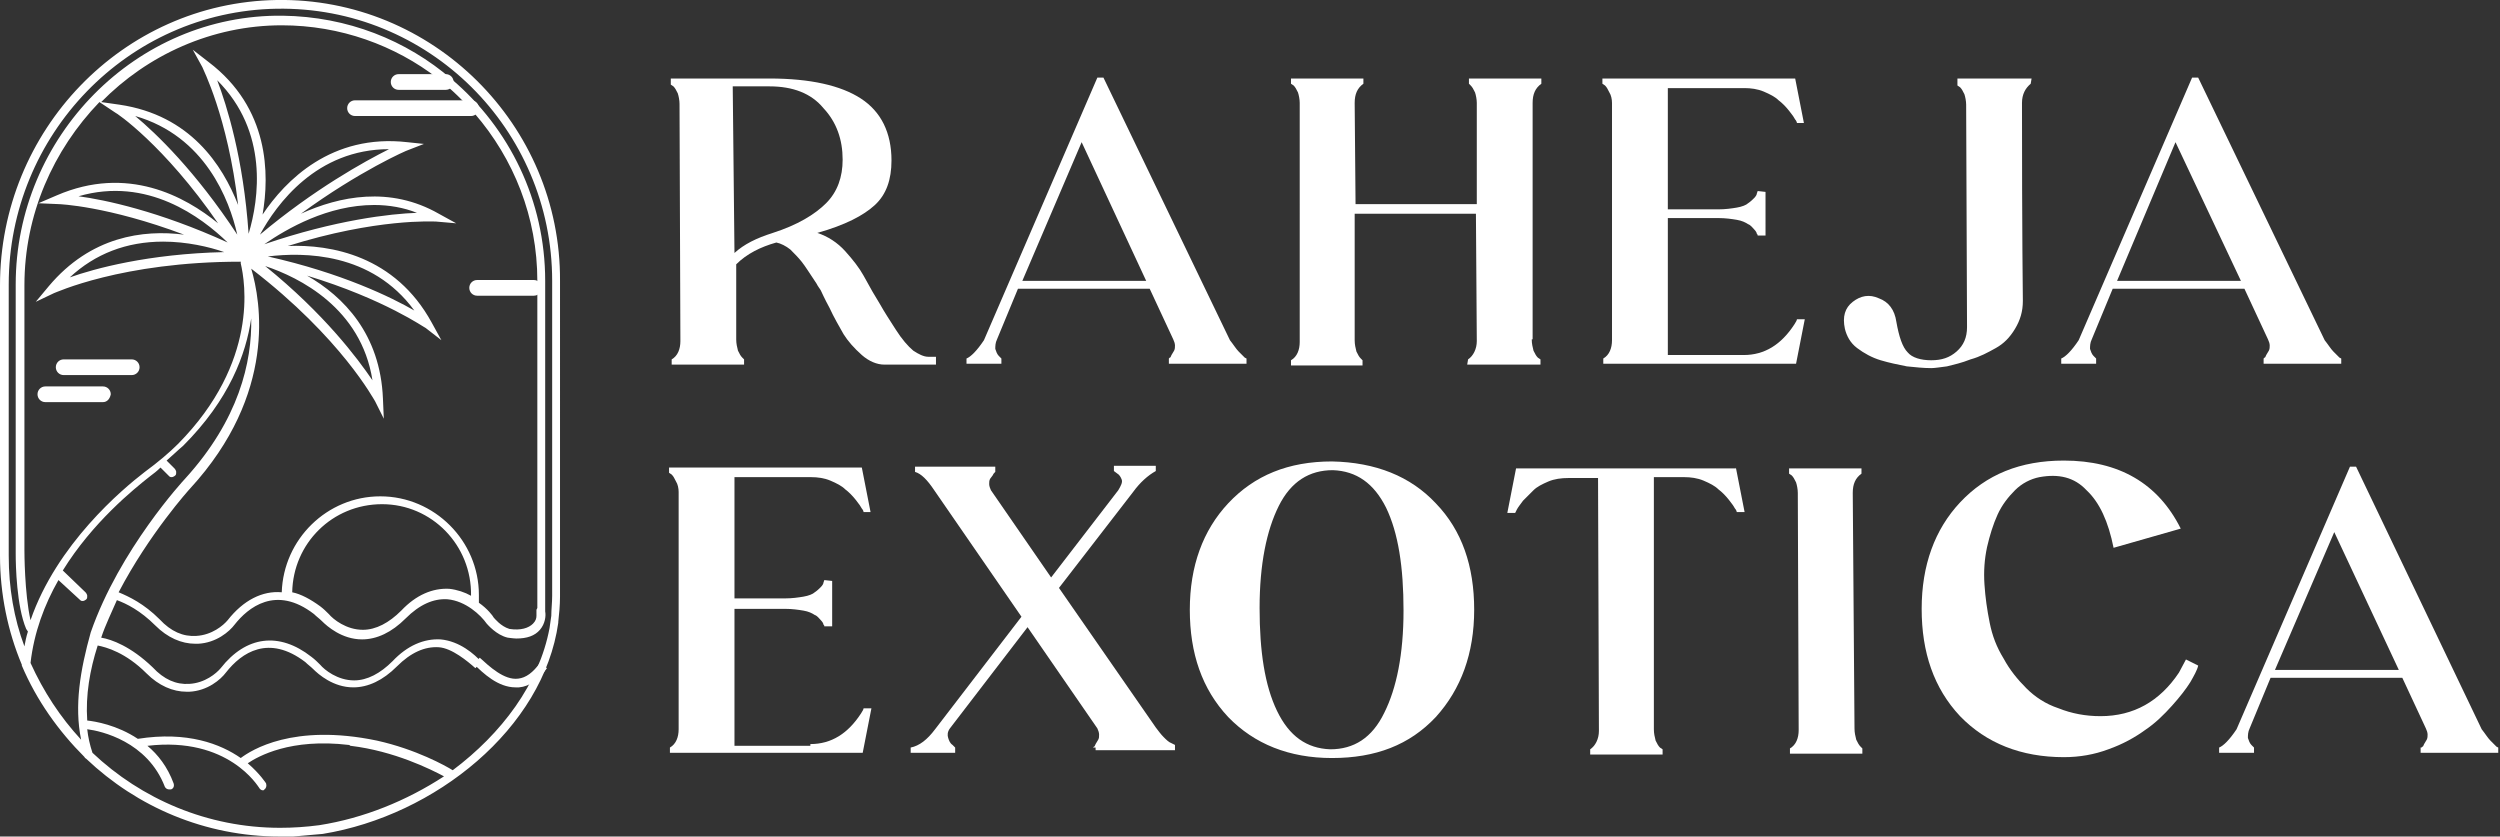
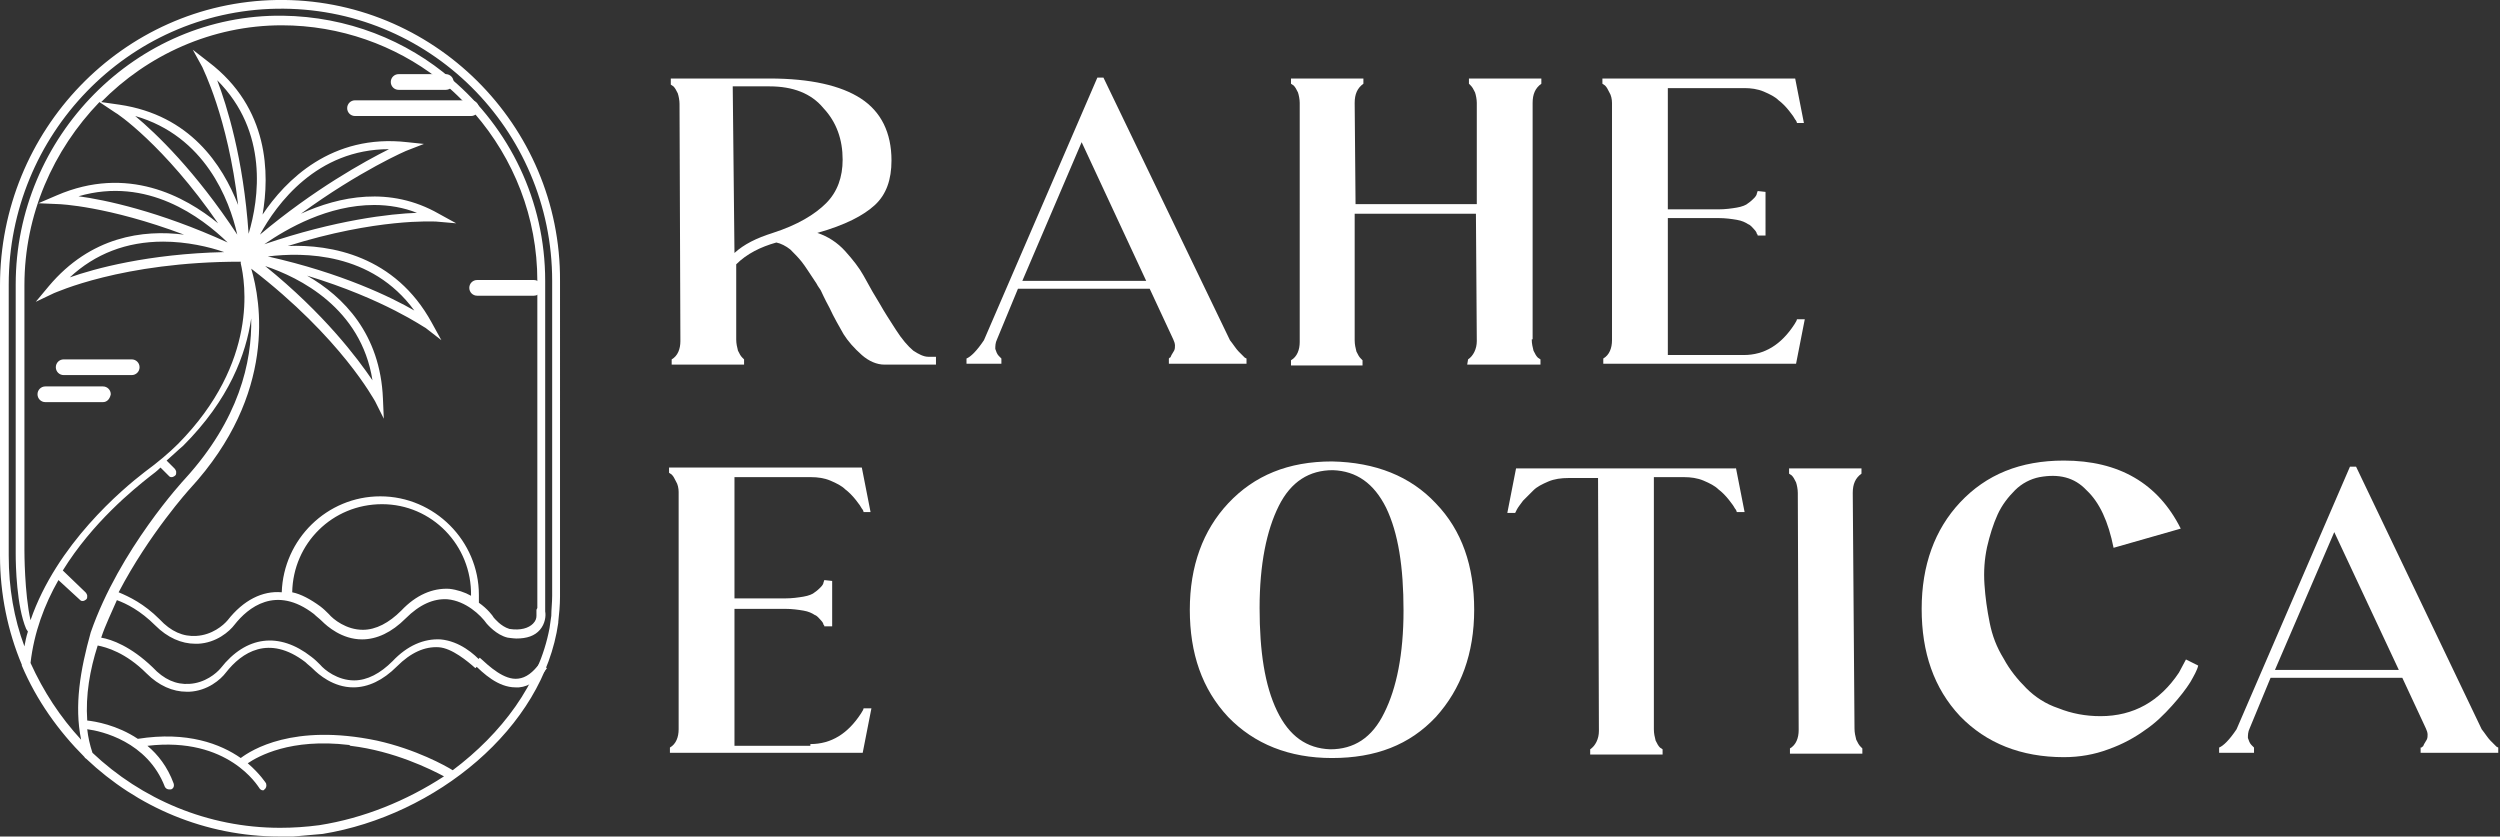
<svg xmlns="http://www.w3.org/2000/svg" version="1.1" id="Layer_1" x="0px" y="0px" viewBox="0 0 286.6 95.9" style="enable-background:new 0 0 286.6 95.9;" xml:space="preserve">
  <rect x="0" y="0" width="286.6" height="95.9" fill="#333333" stroke="none" />
  <style type="text/css">
	.st0{fill:#FFFFFF;}
</style>
  <g>
    <g>
      <path class="st0" d="M106.4,40.9c0.2,0,0.4,0,0.5,0c0.2,0,0.3,0,0.4,0v0.9h-5.9c-0.9,0-1.8-0.4-2.6-1.1c-0.9-0.8-1.6-1.6-2.1-2.4    c-0.5-0.9-1.1-1.9-1.6-3c-0.6-1.1-0.9-1.8-1-2c-0.1-0.2-0.3-0.4-0.5-0.8c-0.8-1.2-1.3-2-1.7-2.5c-0.4-0.5-0.8-0.9-1.3-1.4    c-0.5-0.4-1.1-0.7-1.6-0.8c-1.8,0.5-3.4,1.3-4.6,2.5v8.6c0,0.5,0.1,0.9,0.2,1.3c0.2,0.4,0.3,0.6,0.5,0.8l0.2,0.2v0.6h-8.3v-0.6    c0.7-0.4,1-1.2,1-2.1l-0.1-27.2c0-0.4-0.1-0.9-0.2-1.2c-0.2-0.4-0.3-0.6-0.5-0.8l-0.3-0.2V9h11.3c4.7,0,8.2,0.8,10.5,2.3    c2.3,1.5,3.5,3.9,3.5,7.1c0,2.2-0.6,3.9-1.9,5.1c-1.3,1.2-3.4,2.3-6.6,3.2c1.2,0.4,2.3,1.1,3.2,2.1c0.9,1,1.6,1.9,2.1,2.8    c0.7,1.3,1.4,2.5,1.9,3.3c0.5,0.9,1.1,1.8,1.8,2.9c0.7,1.1,1.4,1.9,2,2.4C105.3,40.6,105.9,40.9,106.4,40.9z M88.6,26.7    c2.8-0.9,4.8-2.1,6.1-3.4c1.3-1.3,1.9-3,1.9-5c0-2.3-0.7-4.3-2.2-5.9c-1.4-1.7-3.5-2.5-6.2-2.5h-4.2L84.2,29    C85.3,28,86.7,27.3,88.6,26.7z" />
      <path class="st0" d="M134,41.1c0,0,0.1-0.1,0.1-0.1c0.1,0,0.1-0.1,0.2-0.3c0.1-0.2,0.2-0.3,0.3-0.5c0.1-0.2,0.1-0.4,0.1-0.6    c0-0.2-0.1-0.5-0.2-0.7l-2.7-5.8h-15.1l-2.4,5.8c-0.2,0.4-0.2,0.8-0.2,1.1c0.1,0.3,0.2,0.6,0.4,0.8l0.3,0.3v0.6h-4v-0.6    c0.5-0.2,1.2-0.9,2-2.1l13-30.1h0.7L141,39c0.4,0.5,0.7,1,1,1.3c0.3,0.3,0.6,0.6,0.7,0.7l0.2,0.1v0.6H134V41.1z M117.2,32.2h14.2    L124,16.3L117.2,32.2z" />
      <path class="st0" d="M175.6,38.9c0,0.5,0.1,0.9,0.2,1.3c0.2,0.4,0.3,0.6,0.5,0.8l0.3,0.2v0.6h-8.4l0.1-0.6c0.6-0.4,1-1.2,1-2.1    l-0.1-14.6h-13.9v14.5c0,0.5,0.1,0.9,0.2,1.3c0.2,0.4,0.3,0.6,0.5,0.8l0.2,0.2v0.6H148v-0.6c0.7-0.4,1-1.2,1-2.1L149,11.8    c0-0.4-0.1-0.9-0.2-1.2c-0.2-0.4-0.3-0.6-0.5-0.8L148,9.6V9h8.3v0.6c-0.7,0.5-1,1.2-1,2.2l0.1,11.6h13.9V11.8    c0-0.4-0.1-0.9-0.2-1.2c-0.2-0.4-0.3-0.6-0.5-0.8l-0.2-0.2V9h8.3v0.6c-0.7,0.5-1,1.2-1,2.2V38.9z" />
      <path class="st0" d="M199.9,40.7c2.4,0,4.3-1.2,5.8-3.5c0.2-0.3,0.3-0.5,0.3-0.6h0.9l-1,5.1h-22.1v-0.6c0.7-0.4,1-1.2,1-2.1V11.8    c0-0.4-0.1-0.9-0.3-1.2c-0.2-0.4-0.3-0.6-0.5-0.8l-0.3-0.2V9h22.1l1,5.1H206c0-0.1-0.1-0.3-0.2-0.4c-0.1-0.2-0.3-0.5-0.7-1    c-0.4-0.5-0.8-0.9-1.2-1.2c-0.4-0.4-1-0.7-1.7-1c-0.7-0.3-1.5-0.4-2.2-0.4h-8.8v13.9h5.8c0.8,0,1.5-0.1,2.1-0.2    c0.6-0.1,1.1-0.3,1.3-0.5c0.3-0.2,0.5-0.4,0.7-0.6c0.2-0.2,0.3-0.4,0.3-0.5l0.1-0.3l0.9,0.1V27h-0.9c0-0.1,0-0.1-0.1-0.2    c0-0.1-0.1-0.3-0.3-0.5c-0.2-0.2-0.4-0.5-0.7-0.6c-0.3-0.2-0.7-0.4-1.3-0.5c-0.6-0.1-1.3-0.2-2.1-0.2h-5.8v15.7H199.9z" />
-       <path class="st0" d="M224.5,9h8.4l-0.1,0.6c-0.6,0.5-1,1.2-1,2.2c0,15.1,0.1,22.7,0.1,22.7c0,1.2-0.3,2.2-0.9,3.2    c-0.6,1-1.3,1.7-2.2,2.2c-0.9,0.5-1.8,1-2.9,1.3c-1,0.4-1.9,0.6-2.7,0.8c-0.8,0.1-1.4,0.2-1.8,0.2c-0.9,0-1.8-0.1-2.8-0.2    c-1-0.2-2-0.4-3-0.7c-1-0.3-1.9-0.8-2.7-1.4c-0.8-0.6-1.2-1.4-1.4-2.2c-0.3-1.4,0-2.4,0.9-3.1c0.9-0.7,1.9-0.9,3-0.4    c1.1,0.4,1.8,1.3,2,2.7c0.3,1.7,0.7,2.9,1.3,3.5c0.5,0.6,1.5,0.9,2.7,0.9c1.2,0,2.1-0.3,2.9-1c0.8-0.7,1.2-1.6,1.2-2.8l-0.1-25.5    c0-0.4-0.1-0.9-0.2-1.2c-0.2-0.4-0.3-0.6-0.5-0.8l-0.3-0.2V9z" />
-       <path class="st0" d="M259.5,41.1c0,0,0.1-0.1,0.1-0.1c0.1,0,0.1-0.1,0.2-0.3c0.1-0.2,0.2-0.3,0.3-0.5c0.1-0.2,0.1-0.4,0.1-0.6    c0-0.2-0.1-0.5-0.2-0.7l-2.7-5.8h-15.1l-2.4,5.8c-0.2,0.4-0.2,0.8-0.2,1.1c0.1,0.3,0.2,0.6,0.4,0.8l0.3,0.3v0.6h-4v-0.6    c0.5-0.2,1.2-0.9,2-2.1l13-30.1h0.7L266.5,39c0.4,0.5,0.7,1,1,1.3c0.3,0.3,0.6,0.6,0.7,0.7l0.2,0.1v0.6h-8.9V41.1z M242.7,32.2    h14.2l-7.5-15.9L242.7,32.2z" />
      <path class="st0" d="M92.9,85.3c2.4,0,4.3-1.2,5.8-3.5c0.2-0.3,0.3-0.5,0.3-0.6h0.9l-1,5.1H76.8v-0.6c0.7-0.4,1-1.2,1-2.1V56.4    c0-0.4-0.1-0.9-0.3-1.2c-0.2-0.4-0.3-0.6-0.5-0.8l-0.3-0.2v-0.6h22.1l1,5.1H99c0-0.1-0.1-0.3-0.2-0.4c-0.1-0.2-0.3-0.5-0.7-1    c-0.4-0.5-0.8-0.9-1.2-1.2c-0.4-0.4-1-0.7-1.7-1c-0.7-0.3-1.5-0.4-2.2-0.4h-8.8v13.9h5.8c0.8,0,1.5-0.1,2.1-0.2    c0.6-0.1,1.1-0.3,1.3-0.5c0.3-0.2,0.5-0.4,0.7-0.6c0.2-0.2,0.3-0.4,0.3-0.5l0.1-0.3l0.9,0.1v5.2h-0.9c0-0.1,0-0.1-0.1-0.2    c0-0.1-0.1-0.3-0.3-0.5c-0.2-0.2-0.4-0.5-0.7-0.6c-0.3-0.2-0.7-0.4-1.3-0.5c-0.6-0.1-1.3-0.2-2.1-0.2h-5.8v15.7H92.9z" />
-       <path class="st0" d="M125.3,85.7c0,0,0.1-0.1,0.1-0.1c0.1,0,0.1-0.1,0.2-0.3c0.1-0.2,0.2-0.3,0.3-0.5c0.1-0.2,0.1-0.3,0.1-0.6    c0-0.2-0.1-0.5-0.2-0.7l-8-11.6l-8.9,11.6c-0.3,0.4-0.3,0.8-0.2,1.1c0.1,0.3,0.2,0.6,0.5,0.8l0.3,0.3v0.6h-5.1v-0.6    c1-0.2,1.9-0.9,2.8-2.1l9.9-12.9l-10-14.5c-0.8-1.2-1.5-1.9-2.2-2.1v-0.6h9.2v0.6c0,0-0.1,0.1-0.1,0.1c-0.1,0.1-0.1,0.1-0.2,0.3    c-0.1,0.1-0.2,0.3-0.3,0.4c-0.1,0.2-0.1,0.4-0.1,0.6c0,0.2,0.1,0.5,0.2,0.7l6.9,10l7.7-10c0.3-0.5,0.5-0.9,0.4-1.2    c-0.1-0.3-0.3-0.6-0.5-0.7l-0.4-0.3v-0.6h4.8v0.6c-0.9,0.5-1.8,1.3-2.6,2.4l-8.5,11l11.1,16c0.3,0.4,0.6,0.8,0.9,1.1    c0.3,0.3,0.6,0.6,0.9,0.7l0.4,0.2v0.6h-9.1V85.7z" />
      <path class="st0" d="M164.6,57.7c3,3.1,4.4,7.2,4.4,12.2c0,5-1.5,9.1-4.4,12.3c-3,3.2-6.9,4.7-11.9,4.7c-4.9,0-8.9-1.6-11.9-4.7    c-3-3.2-4.4-7.3-4.4-12.3c0-5,1.5-9.1,4.4-12.2c3-3.2,6.9-4.8,11.9-4.8C157.7,53,161.7,54.6,164.6,57.7z M152.5,85.9    c2.7,0,4.8-1.3,6.2-4.2c1.4-2.8,2.2-6.7,2.2-11.7c0-5-0.6-8.9-2-11.8c-1.4-2.8-3.4-4.2-6.1-4.3c-2.7,0-4.8,1.3-6.2,4.1    c-1.4,2.8-2.2,6.7-2.2,11.7c0,5,0.6,8.9,2,11.8C147.8,84.4,149.8,85.8,152.5,85.9z" />
      <path class="st0" d="M199,53.6l1,5.1h-0.9c0-0.1-0.1-0.3-0.2-0.4c-0.1-0.2-0.3-0.5-0.7-1c-0.4-0.5-0.8-0.9-1.2-1.2    c-0.4-0.4-1-0.7-1.7-1c-0.7-0.3-1.5-0.4-2.2-0.4h-3.5v28.9c0,0.5,0.1,0.9,0.2,1.3c0.2,0.4,0.3,0.6,0.5,0.8l0.3,0.2v0.6h-8.3v-0.6    c0.6-0.4,1-1.2,1-2.1l-0.1-29h-3.4c-0.8,0-1.6,0.1-2.3,0.4c-0.7,0.3-1.3,0.6-1.7,1c-0.4,0.4-0.8,0.8-1.2,1.2    c-0.3,0.4-0.6,0.8-0.7,1l-0.2,0.4h-0.9l1-5.1H199z" />
      <path class="st0" d="M212.6,83.5c0,0.5,0.1,0.9,0.2,1.3c0.2,0.4,0.3,0.6,0.5,0.8l0.2,0.2v0.6h-8.3v-0.6c0.7-0.4,1-1.2,1-2.1    l-0.1-27.2c0-0.4-0.1-0.9-0.2-1.2c-0.2-0.4-0.3-0.6-0.5-0.8l-0.3-0.2v-0.6h8.3v0.6c-0.7,0.5-1,1.2-1,2.2L212.6,83.5z" />
      <path class="st0" d="M252,76.3c-0.1,0.5-0.5,1.2-0.9,1.9c-0.5,0.8-1.2,1.7-2.1,2.7c-0.9,1-1.9,2-3.1,2.8c-1.1,0.8-2.5,1.6-4.2,2.2    c-1.6,0.6-3.3,0.9-5.1,0.9c-4.9,0-8.9-1.6-11.9-4.7c-3-3.2-4.4-7.3-4.4-12.3s1.5-9.1,4.4-12.2c3-3.2,6.9-4.8,11.9-4.8    c6.3,0,10.8,2.6,13.4,7.8l-7.7,2.2c-0.6-3-1.6-5.2-3.1-6.6c-1.4-1.5-3.2-1.9-5.4-1.5c-1,0.2-2,0.7-2.8,1.5c-0.8,0.8-1.5,1.7-2,2.8    c-0.5,1.1-0.9,2.4-1.2,3.7c-0.3,1.4-0.4,2.8-0.3,4.3c0.1,1.5,0.3,2.9,0.6,4.4c0.3,1.5,0.8,2.8,1.6,4.1c0.7,1.3,1.6,2.4,2.6,3.4    s2.2,1.8,3.7,2.3c1.5,0.6,3.1,0.9,4.8,0.9c3.8,0,6.8-1.7,9-5l0.8-1.5L252,76.3z" />
      <path class="st0" d="M277.6,85.7c0,0,0.1-0.1,0.1-0.1c0.1,0,0.1-0.1,0.2-0.3c0.1-0.2,0.2-0.3,0.3-0.5c0.1-0.2,0.1-0.4,0.1-0.6    c0-0.2-0.1-0.5-0.2-0.7l-2.7-5.8h-15.1l-2.4,5.8c-0.2,0.4-0.2,0.8-0.2,1.1c0.1,0.3,0.2,0.6,0.4,0.8l0.3,0.3v0.6h-4v-0.6    c0.5-0.2,1.2-0.9,2-2.1l13-30.1h0.7l14.4,30.1c0.4,0.5,0.7,1,1,1.3c0.3,0.3,0.6,0.6,0.7,0.7l0.2,0.1v0.6h-8.9V85.7z M260.8,76.8    H275L267.6,61L260.8,76.8z" />
    </g>
  </g>
  <g>
    <path class="st0" d="M11.8,46.1H5.2c-0.5,0-0.9-0.4-0.9-0.9c0-0.5,0.4-0.9,0.9-0.9h6.6c0.5,0,0.9,0.4,0.9,0.9   C12.6,45.7,12.3,46.1,11.8,46.1z M11.8,45.5L11.8,45.5L11.8,45.5z" />
    <path class="st0" d="M15.1,43H7.3c-0.5,0-0.9-0.4-0.9-0.9c0-0.5,0.4-0.9,0.9-0.9h7.8c0.5,0,0.9,0.4,0.9,0.9   C16,42.6,15.6,43,15.1,43z M15.1,42.4L15.1,42.4L15.1,42.4z" />
    <path class="st0" d="M61.2,33.9h-6.5c-0.5,0-0.9-0.4-0.9-0.9c0-0.5,0.4-0.9,0.9-0.9h6.5c0.5,0,0.9,0.4,0.9,0.9   C62.1,33.5,61.7,33.9,61.2,33.9z M61.2,33.3L61.2,33.3L61.2,33.3z" />
    <path class="st0" d="M51.1,10.3h-5.4c-0.5,0-0.9-0.4-0.9-0.9c0-0.5,0.4-0.9,0.9-0.9h5.4c0.5,0,0.9,0.4,0.9,0.9   C52,9.9,51.6,10.3,51.1,10.3z M51.1,9.7L51.1,9.7L51.1,9.7z" />
    <path class="st0" d="M54,13.3H40.7c-0.5,0-0.9-0.4-0.9-0.9c0-0.5,0.4-0.9,0.9-0.9H54c0.5,0,0.9,0.4,0.9,0.9   C54.9,12.9,54.5,13.3,54,13.3z M54,12.7L54,12.7L54,12.7z" />
    <g>
      <path class="st0" d="M59.1,78.8c-2,0-3.7-1.6-4.8-2.7l0.7-0.7l0,0c1.1,1,2.8,2.6,4.4,2.4c0.9-0.1,1.7-0.7,2.5-1.8l0.8,0.6    c-0.9,1.3-2,2.1-3.2,2.2C59.3,78.8,59.2,78.8,59.1,78.8z" />
    </g>
    <path class="st0" d="M31.7,0C14,0.3,0,15,0,32.7v31c0,4.4,0.9,8.7,2.5,12.5c0,0,0,0.1,0,0.1c1.7,4,4.2,7.5,7.2,10.5   c0,0.1,0.1,0.1,0.2,0.2c5.8,5.5,13.6,8.9,22.2,8.9c0,0,0,0,0,0c0.5,0,1,0,1.4,0c0,0,0.1,0,0.1,0c1.1-0.1,2.3-0.2,3.4-0.3v0   c12.9-2.1,25.3-12.1,27-24.2c0,0,0-0.1,0-0.1c0.1-0.9,0.2-1.9,0.2-2.9v-3.9c0-0.2,0-0.5,0-0.7V32.2C64.3,14.3,49.6-0.3,31.7,0z    M9.3,84.8C6.9,82.2,5,79.3,3.5,76c0.4-3.5,1.6-6.7,3.2-9.5l2.5,2.3c0.1,0.1,0.2,0.1,0.3,0.1c0.1,0,0.3-0.1,0.4-0.2   c0.1-0.1,0.1-0.2,0.1-0.4c0-0.1-0.1-0.3-0.2-0.4l-2.6-2.5c3.4-5.5,8.1-9.3,10-10.8c0.4-0.3,0.8-0.6,1.2-1l1,1   c0.1,0.1,0.2,0.1,0.3,0.1c0.1,0,0.3-0.1,0.4-0.2c0.1-0.1,0.1-0.2,0.1-0.4c0-0.1-0.1-0.3-0.2-0.4l-0.9-0.9c0.7-0.6,1.3-1.2,1.9-1.7   c5.3-5.3,7.2-10.5,7.8-14.6c0.1,5-1.4,11.6-7.6,18.4c-0.1,0.1-7.5,8.1-10.8,17.6l0,0l0,0C9.2,76.8,8.5,80.9,9.3,84.8z M2.8,63.1   V32.7c0-8.1,3.3-15.5,8.6-21l1.8,1.2c0.1,0,5.6,3.7,11.8,12.7c-3.8-3.1-10.4-6.7-18.5-3.2l-2.1,0.9l2.3,0.1c0.1,0,5.6,0.2,14.4,3.5   c-4.7-0.6-10.7,0.2-15.5,5.9l-1.5,1.8l2.1-1c0.1,0,7.7-3.6,21.4-3.6c0,0,0,0.1,0,0.1l0,0.1l0,0c0.5,2.1,2.1,11.3-7.2,20.7   c-1,1-2.3,2.1-3.8,3.2c-2.6,2-10.1,8.3-13.1,17C2.8,68,2.8,63.2,2.8,63.1L2.8,63.1L2.8,63.1z M61.5,69.9c0,0.2,0,0.7,0,0.7   c0,0.3-0.1,0.6-0.4,0.9c-0.5,0.5-1.4,0.8-2.7,0.6c0,0,0,0,0,0c-1-0.3-1.7-1.2-1.8-1.3l0,0c-0.1-0.2-0.7-1-1.7-1.7   c0-0.3,0-0.6,0-0.9c0-6.2-5.1-11.3-11.3-11.3c-6.1,0-11.1,4.9-11.3,11c-2.2-0.2-4.4,0.9-6.2,3.2c-0.5,0.6-1.8,1.7-3.6,1.8   c-1.5,0.1-2.9-0.5-4.2-1.9c-1.8-1.8-3.5-2.6-4.7-3.1c3.5-6.7,8.1-11.8,8.2-11.9c10-10.9,8.1-21.5,7-25.2C39.2,38.8,42.9,45.9,43,46   l1,2l-0.1-2.3c-0.3-7.4-4.5-11.7-8.7-14.1c8.9,2.7,13.5,6,13.6,6l1.8,1.4l-1.1-2C45.3,29.3,37.9,28,33,28.2   c10.2-3.2,16.7-2.8,17-2.8l2.3,0.2l-2-1.1c-5.6-3.2-11.4-2-15.8,0c6.7-4.9,12.2-7.3,12.3-7.3l1.8-0.7l-1.9-0.2   c-8.7-1-14,4.4-16.6,8.3c0.8-4.6,0.8-12.2-6.2-17.5l-1.8-1.4l1.1,2c0,0.1,2.9,5.6,4.1,15.8c-1.8-4.6-5.5-10.3-13.6-11.5l-2.1-0.3   c5.3-5.4,12.7-8.8,20.7-8.8c6.7,0,13,2.3,17.9,6.1l1.2,1c0.7,0.6,1.4,1.3,2.1,2l0.9,1c4.5,5.2,7.2,11.9,7.2,19.2v0.4v31   c0,0.3,0,3.7,0,6.1c0,0,0,0,0,0L61.5,69.9C61.5,69.9,61.5,69.9,61.5,69.9z M54,68.3C54,68.3,54,68.3,54,68.3   c-0.7-0.4-1.6-0.7-2.5-0.8c-1.9-0.1-3.8,0.7-5.5,2.5c-1.4,1.4-2.9,2.2-4.4,2.2c-1.9,0-3.4-1.2-3.9-1.8c-0.3-0.3-0.6-0.6-1-0.9   c-1.1-0.8-2.2-1.4-3.2-1.6c0.1-5.6,4.6-10.1,10.3-10.1C49.5,57.8,54.1,62.5,54,68.3z M28.5,26.8c-0.6-8.7-2.5-14.7-3.6-17.6   C30.8,15.1,29.7,22.8,28.5,26.8z M30.3,28c2.6-1.8,7.3-4.5,12.6-4.5c1.7,0,3.4,0.3,4.9,0.9C44.8,24.5,38.5,25.2,30.3,28z    M42.7,43.6c-1.7-2.5-5.5-7.6-12.3-13.1C34.3,31.8,41.4,35.3,42.7,43.6z M29.8,26.9c1.9-3.5,6.5-9.8,14.8-9.8   C41.8,18.5,36,21.7,29.8,26.9z M30.7,29.4c4.1-0.5,11.9-0.5,16.8,6.2C44.9,34.1,39.2,31.3,30.7,29.4z M27.2,26.9   c-4.8-7.3-9.3-11.6-11.7-13.6C23.5,15.6,26.3,22.9,27.2,26.9z M26.1,27.8C18.2,24.2,12,22.9,9,22.5C16.9,20.2,23.1,24.9,26.1,27.8z    M25.7,28.9c-8.7,0.2-14.9,1.9-17.7,2.9c2.9-2.7,6.5-4.1,10.7-4.1C21.4,27.7,24,28.3,25.7,28.9z M36.6,94.6L36.6,94.6   c-1.5,0.2-3,0.3-4.5,0.3c-8.3,0-15.9-3.3-21.5-8.6c-0.3-0.9-0.5-1.8-0.6-2.7c1.6,0.2,6.9,1.4,8.9,6.6c0.1,0.2,0.3,0.3,0.5,0.3   c0.1,0,0.1,0,0.2,0c0.3-0.1,0.4-0.4,0.3-0.7c-0.7-1.9-1.8-3.3-3-4.3c9.3-1.1,12.7,4.7,12.8,4.8c0.1,0.2,0.3,0.3,0.4,0.3   c0.1,0,0.2,0,0.2-0.1c0.2-0.1,0.3-0.4,0.2-0.7c0,0-0.7-1.1-2.1-2.3c1.2-0.8,4.9-2.9,11.6-2.1c0.1,0,0.1,0.1,0.2,0.1   c5,0.6,9.2,2.7,10.7,3.5C46.6,91.8,41.7,93.8,36.6,94.6z M63.3,53.4L63.3,53.4l0,11c0,0.4,0,1.1,0,1.1v2.8c0,0.8-0.1,1.6-0.1,2.3   l0,0l0,0c0,0,0,0,0,0c0,0,0,0,0,0L63,72c-1.2,6.4-5.5,12.1-11.1,16.3c-0.8-0.5-4.2-2.4-8.7-3.4l0,0c-9.6-2-14.4,1.1-15.6,2   c-2.3-1.6-6.1-3.1-11.8-2.2c-2.4-1.6-4.9-2-5.8-2.1c-0.2-2.9,0.3-5.8,1.2-8.6c1,0.2,3.2,0.8,5.6,3.2c1.4,1.4,3,2.1,4.6,2.1   c0.1,0,0.2,0,0.3,0c2.1-0.1,3.6-1.4,4.2-2.2c1.8-2.3,4.9-4.4,9.1-1.2c0.3,0.3,0.6,0.5,0.9,0.8c0.6,0.6,2.3,2.1,4.6,2.1h0   c1.7,0,3.4-0.8,5-2.4c1.6-1.6,3.2-2.3,4.8-2.2c1.5,0.1,3.3,1.6,4.2,2.4l0.7-0.7c-0.8-0.9-2.5-2.4-4.7-2.6c-1.9-0.1-3.8,0.7-5.5,2.5   c-1.4,1.4-2.9,2.2-4.4,2.2c-1.9,0-3.4-1.2-3.9-1.8c-0.3-0.3-0.6-0.6-1-0.9c-3.7-2.9-7.5-2.4-10.4,1.3c-0.5,0.6-1.8,1.7-3.6,1.8   c-1.5,0.1-2.9-0.5-4.2-1.9c-2.5-2.4-4.7-3.2-5.9-3.4c0.5-1.5,1.2-2.9,1.8-4.3c1.1,0.4,2.7,1.2,4.4,2.9c1.4,1.4,3,2.1,4.6,2.1   c0.1,0,0.2,0,0.3,0c2.1-0.1,3.6-1.4,4.2-2.2c1.5-1.9,4.7-4.6,9.1-1.2c0.3,0.3,0.6,0.5,0.9,0.8c0.6,0.6,2.3,2.1,4.6,2.1h0   c1.7,0,3.4-0.8,5-2.4c1.6-1.6,3.2-2.3,4.8-2.2c2.1,0.2,3.8,1.8,4.5,2.8c0.1,0.1,1.1,1.3,2.4,1.6c0,0,0.7,0.1,1,0.1   c1.2,0,2.1-0.3,2.7-1c0.6-0.7,0.7-1.6,0.6-2.1c0-2.6,0-6.5,0-6.7V32.2c0-9.2-4.1-17.5-10.7-23.1c0,0,0,0,0,0   c-5.2-4.5-12-7.2-19.4-7.3C15.6,1.6,1.8,15.7,1.8,32.6v30.9c0,1.3,0.1,6,1.2,8.6l0.2,0.3C3,73,2.9,73.6,2.8,74.1   C1.6,70.9,1,67.4,1,63.7V32.6C1,15.5,14.6,1.3,31.7,1c17.4-0.3,31.6,13.8,31.6,31.2V53.4z" />
  </g>
</svg>